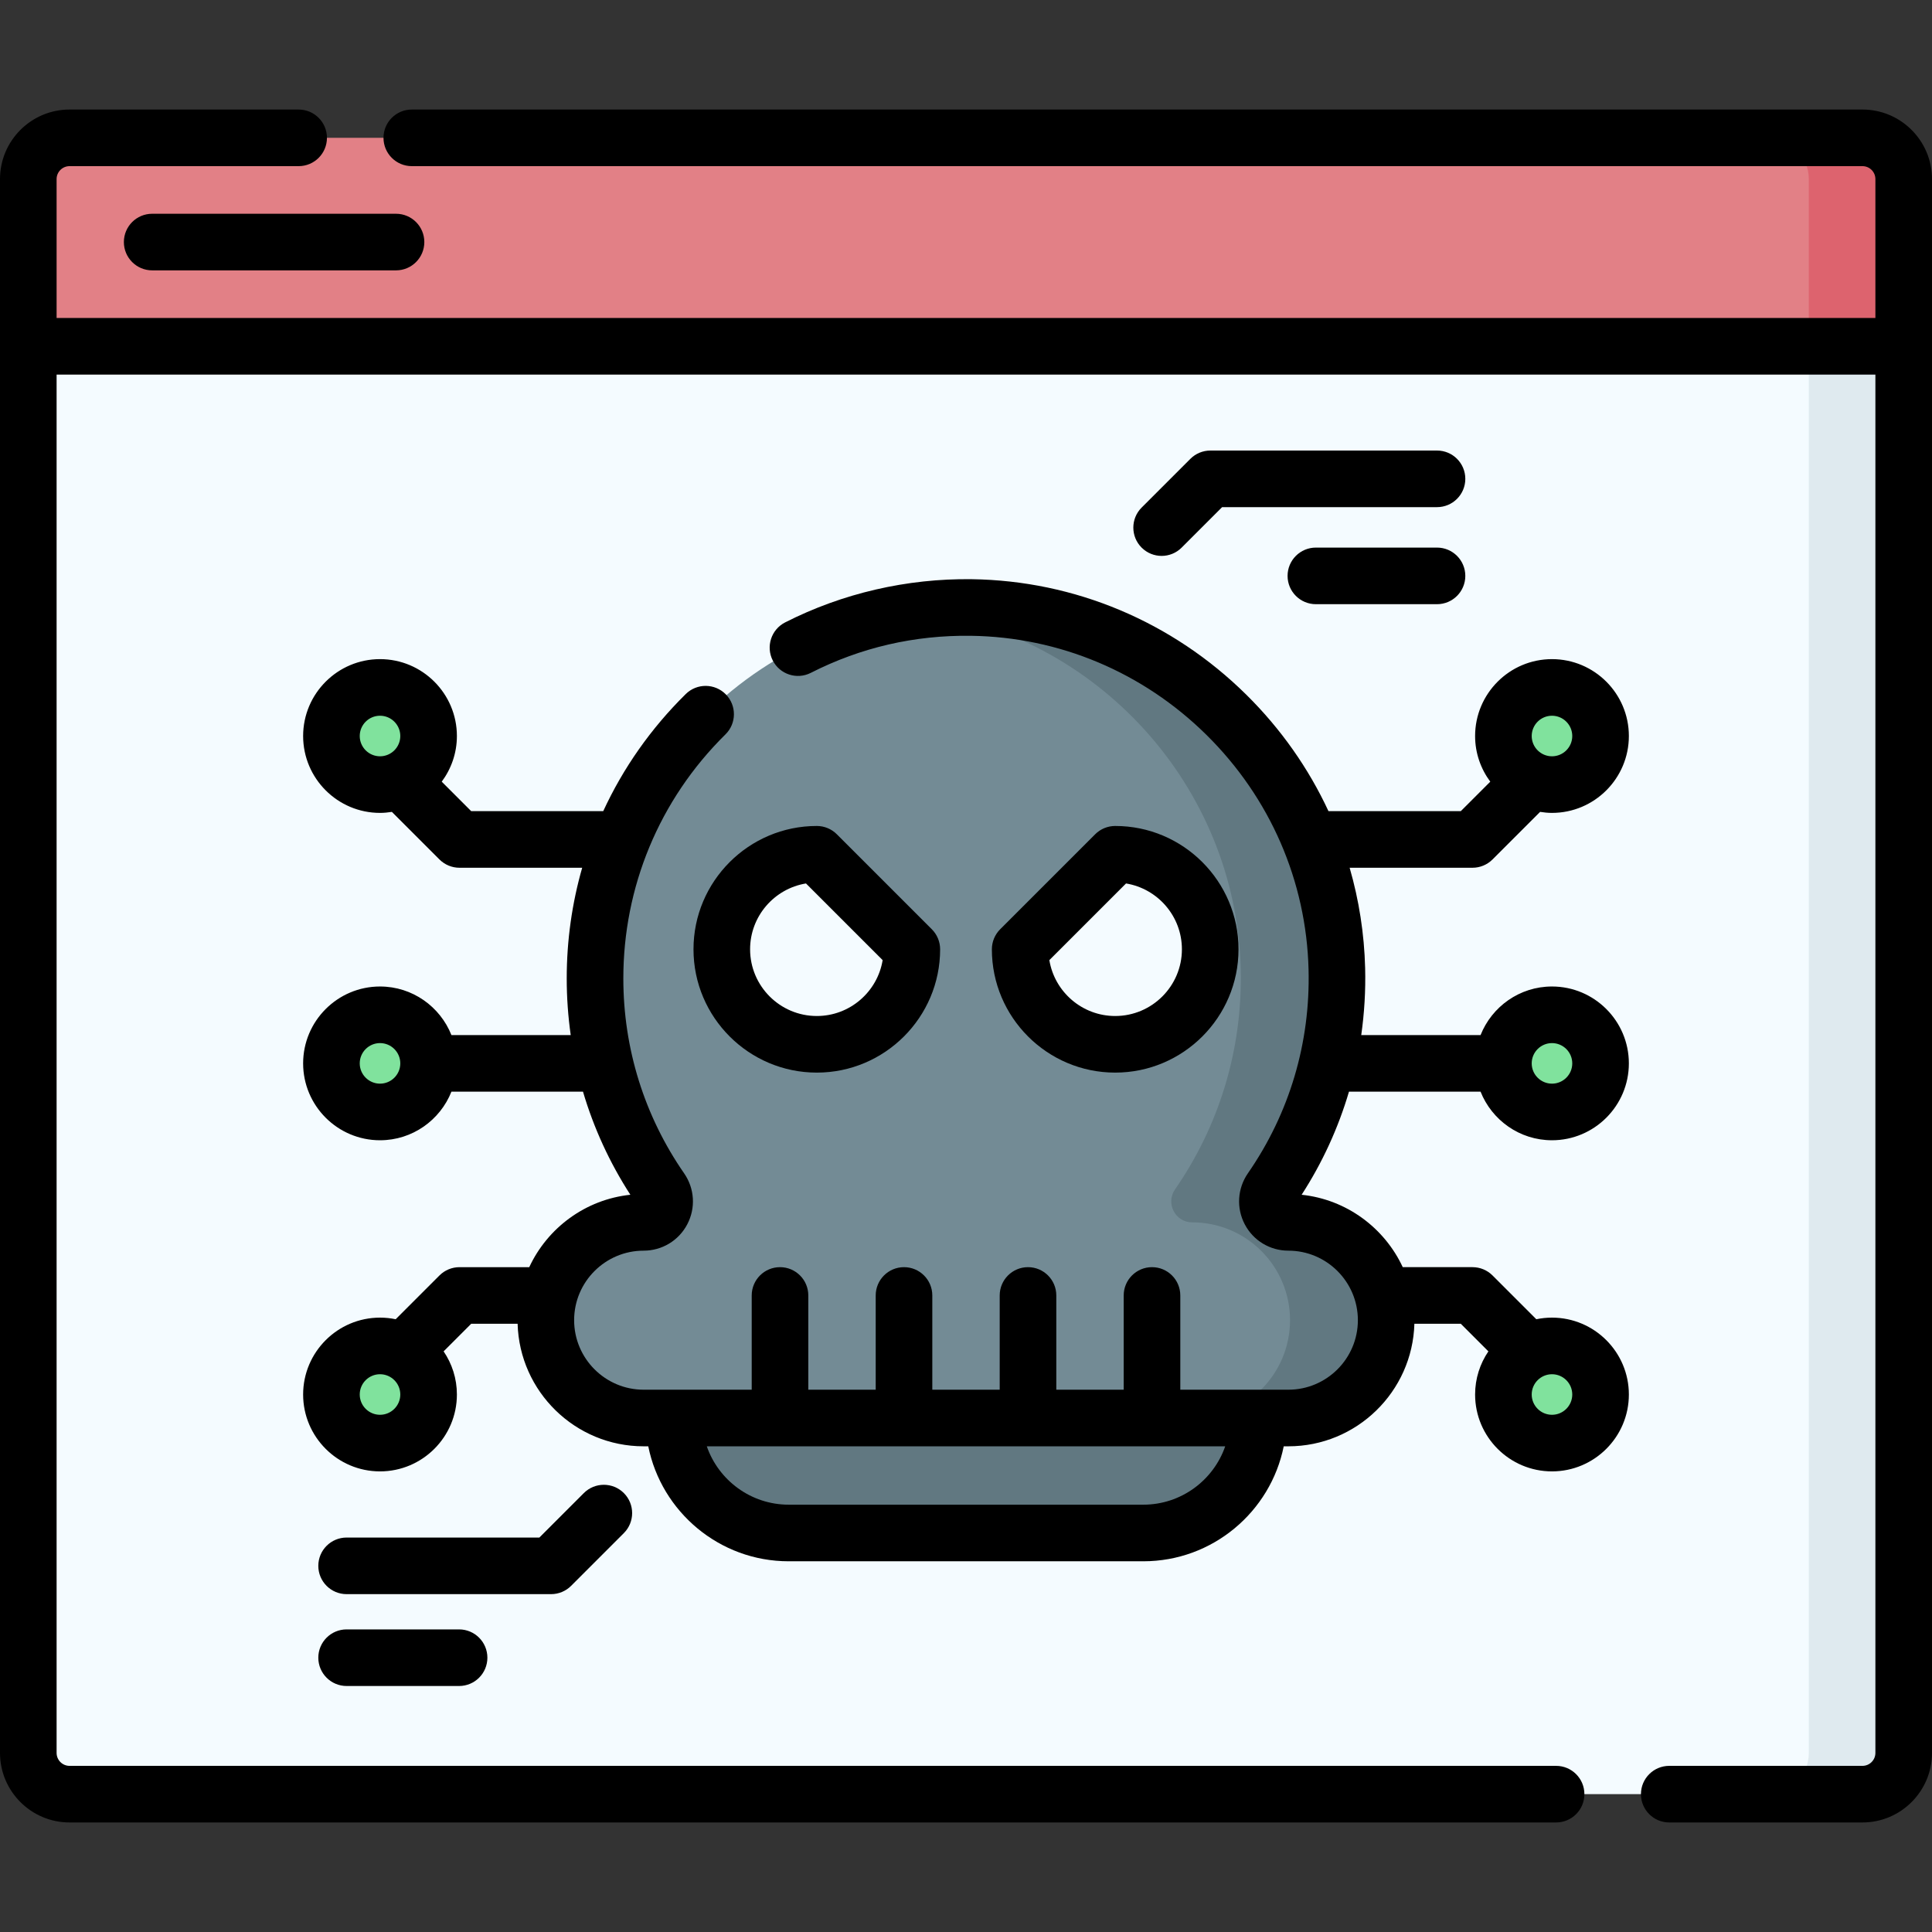
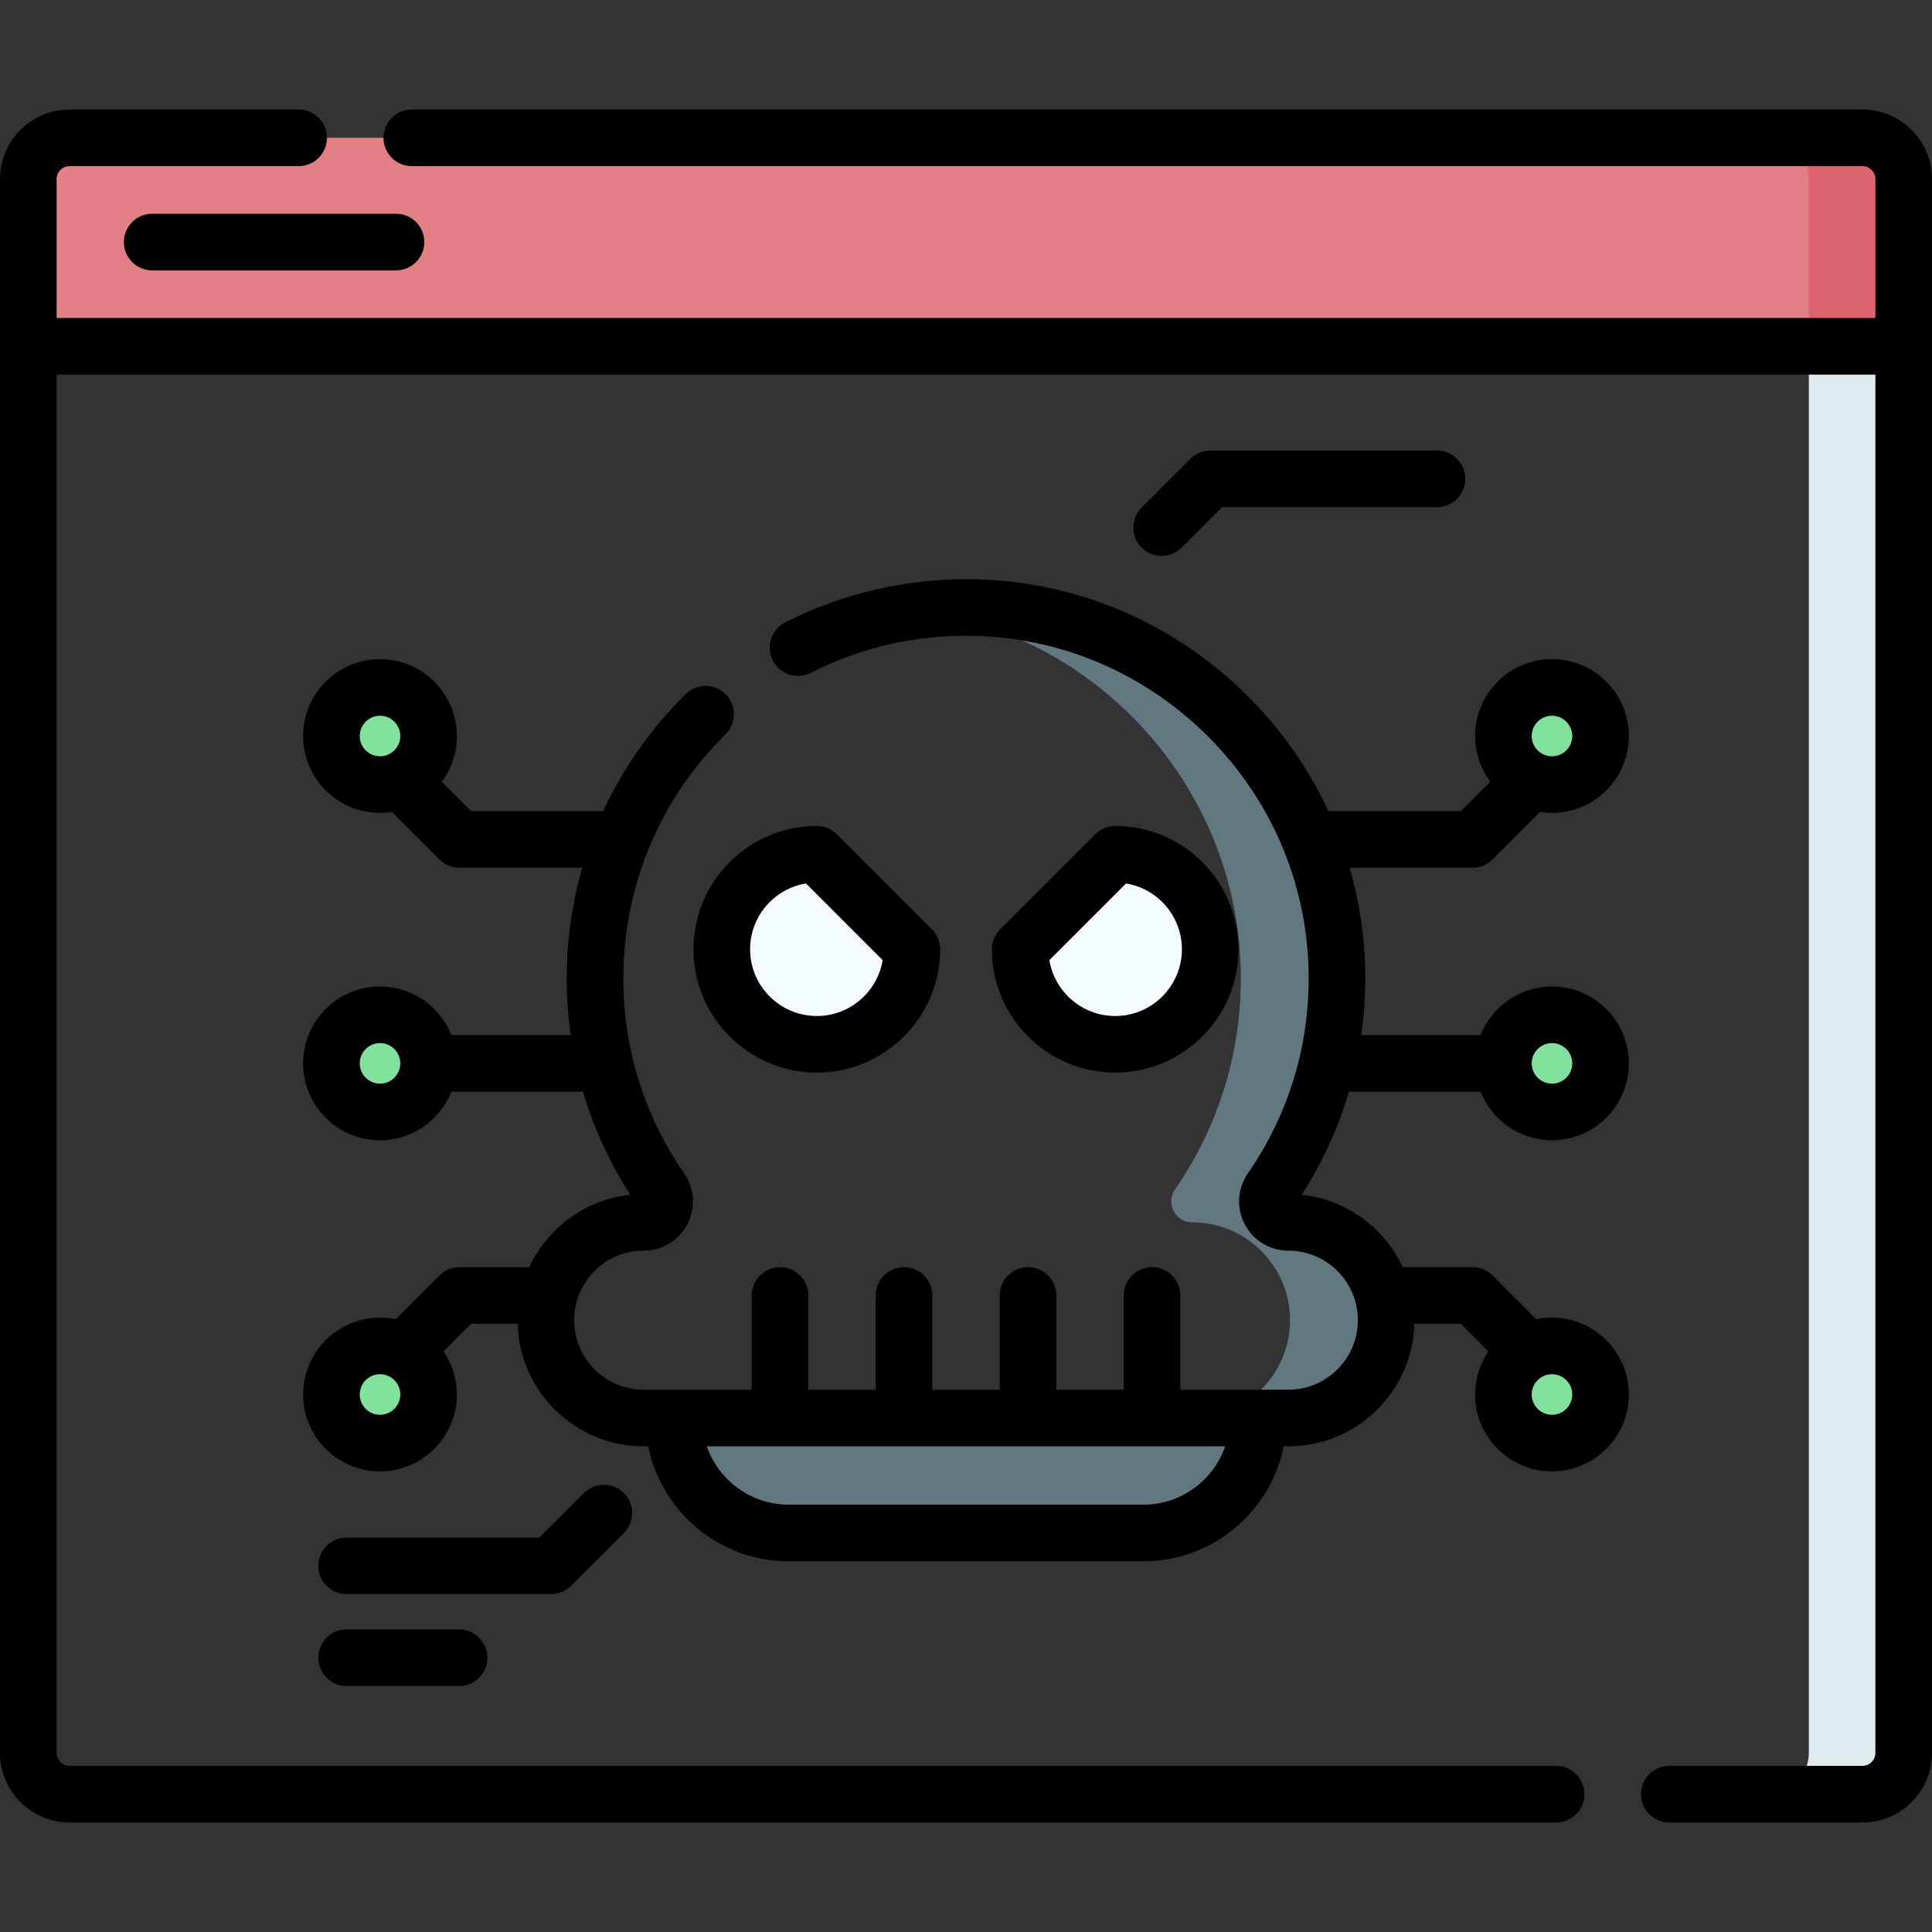
<svg xmlns="http://www.w3.org/2000/svg" id="Capa_1" enable-background="new 0 0 512 512" height="512" viewBox="0 0 512 512" width="512">
  <rect x="0" y="0" width="512" height="512" fill="#333333" stroke="none" />
  <g>
-     <path d="m493.572 475.47h-475.143c-6.036 0-10.928-4.893-10.928-10.928v-372.773l19.362-17.343h452.492l25.145 17.343v372.773c0 6.035-4.892 10.928-10.928 10.928z" fill="#f4fbff" />
    <path d="m479.354 74.426v390.116c0 6.036-4.893 10.928-10.928 10.928h25.146c6.036 0 10.928-4.893 10.928-10.928v-372.773z" fill="#dfeaef" />
    <path d="m493.572 36.529h-475.143c-6.036 0-10.928 4.893-10.928 10.928v44.311h497v-44.311c-.001-6.035-4.893-10.928-10.929-10.928z" fill="#e28086" />
    <path d="m493.572 36.529h-25.146c6.036 0 10.928 4.893 10.928 10.928v44.311h25.146v-44.311c0-6.035-4.892-10.928-10.928-10.928z" fill="#dd636e" />
    <g>
-       <path d="m336.875 315.201c11.445-16.523 17.958-36.721 17.404-58.468-1.336-52.495-44.379-95.013-96.886-95.74-54.934-.761-99.705 43.542-99.705 98.302 0 20.778 6.448 40.049 17.45 55.925 2.554 3.686-.078 8.719-4.563 8.719h-.002c-14.317 0-25.924 11.607-25.924 25.924 0 14.317 11.607 25.924 25.924 25.924h170.853c14.317 0 25.924-11.607 25.924-25.924 0-14.317-11.607-25.924-25.924-25.924-4.494-.001-7.11-5.044-4.551-8.738z" fill="#738b95" />
      <path d="m341.427 323.938c-4.495 0-7.111-5.043-4.552-8.738 11.445-16.523 17.958-36.721 17.404-58.468-1.336-52.495-44.379-95.013-96.886-95.74-4.807-.067-9.533.219-14.161.82 47.24 6.167 84.328 46.253 85.567 94.92.553 21.747-5.96 41.945-17.404 58.468-2.559 3.695.057 8.738 4.552 8.738 14.317 0 25.924 11.607 25.924 25.924s-11.606 25.924-25.924 25.924h25.48c14.317 0 25.924-11.607 25.924-25.924s-11.607-25.924-25.924-25.924z" fill="#617881" />
      <g fill="#f4fbff">
        <path d="m241.644 251.571c0 13.907-11.274 25.18-25.18 25.18s-25.18-11.274-25.18-25.18c0-13.907 11.274-25.18 25.18-25.18z" />
        <path d="m270.357 251.571c0 13.907 11.274 25.18 25.18 25.18 13.907 0 25.18-11.274 25.18-25.18 0-13.907-11.274-25.18-25.18-25.18z" />
      </g>
      <path d="m302.981 406.256h-93.961c-16.828 0-30.47-13.642-30.47-30.47h154.9c0 16.828-13.641 30.47-30.469 30.47z" fill="#617881" />
      <g>
        <g>
          <circle cx="100.709" cy="195.051" fill="#80e29d" r="12.874" />
        </g>
        <g>
          <circle cx="100.709" cy="281.805" fill="#80e29d" r="12.874" />
        </g>
        <g>
          <circle cx="100.709" cy="369.559" fill="#80e29d" r="12.874" />
        </g>
      </g>
      <g>
        <g>
          <circle cx="411.292" cy="195.051" fill="#80e29d" r="12.874" />
        </g>
        <g>
          <circle cx="411.292" cy="281.805" fill="#80e29d" r="12.874" />
        </g>
        <g>
          <circle cx="411.292" cy="369.559" fill="#80e29d" r="12.874" />
        </g>
      </g>
    </g>
    <g>
      <path d="m32.828 64.149c0 4.142 3.357 7.5 7.5 7.5h64.622c4.143 0 7.5-3.358 7.5-7.5s-3.357-7.5-7.5-7.5h-64.622c-4.142 0-7.5 3.358-7.5 7.5z" />
      <path d="m493.572 29.029h-384.442c-4.143 0-7.5 3.358-7.5 7.5s3.357 7.5 7.5 7.5h384.442c1.89 0 3.428 1.538 3.428 3.428v36.812h-482v-36.811c0-1.89 1.538-3.428 3.429-3.428h60.715c4.143 0 7.5-3.358 7.5-7.5s-3.357-7.5-7.5-7.5h-60.715c-10.162-.001-18.429 8.266-18.429 18.428v417.084c0 10.162 8.267 18.429 18.429 18.429h393.952c4.143 0 7.5-3.357 7.5-7.5s-3.357-7.5-7.5-7.5h-393.952c-1.891 0-3.429-1.538-3.429-3.429v-365.273h482v365.273c0 1.891-1.538 3.429-3.428 3.429h-51.205c-4.143 0-7.5 3.357-7.5 7.5s3.357 7.5 7.5 7.5h51.205c10.161 0 18.428-8.267 18.428-18.429v-417.084c0-10.162-8.267-18.429-18.428-18.429z" />
      <path d="m216.464 284.252c18.02 0 32.68-14.66 32.68-32.681 0-1.989-.79-3.896-2.196-5.303l-25.18-25.181c-1.407-1.407-3.314-2.197-5.304-2.197-18.021 0-32.681 14.661-32.681 32.681 0 18.021 14.66 32.681 32.681 32.681zm-2.873-50.128 20.319 20.32c-1.376 8.388-8.676 14.808-17.446 14.808-9.749 0-17.681-7.932-17.681-17.681 0-8.771 6.42-16.071 14.808-17.447z" />
      <path d="m295.537 284.252c18.021 0 32.681-14.66 32.681-32.681 0-18.02-14.66-32.681-32.681-32.681-1.989 0-3.896.79-5.304 2.197l-25.181 25.181c-1.406 1.406-2.196 3.314-2.196 5.303 0 18.021 14.661 32.681 32.681 32.681zm2.873-50.128c8.388 1.376 14.808 8.676 14.808 17.447 0 9.749-7.932 17.681-17.681 17.681-8.771 0-16.07-6.42-17.447-14.808z" />
      <path d="m395.535 227.766 12.61-12.609c1.029.161 2.074.269 3.147.269 11.234 0 20.374-9.14 20.374-20.375s-9.14-20.375-20.374-20.375-20.374 9.14-20.374 20.375c0 4.534 1.507 8.712 4.021 12.1l-7.812 7.812h-35.068c-5.272-11.348-12.595-21.792-21.761-30.848-19.602-19.368-45.456-30.243-72.8-30.622-17.133-.218-34.242 3.723-49.428 11.451-3.691 1.879-5.16 6.395-3.282 10.086 1.879 3.692 6.396 5.162 10.087 3.282 13.21-6.723 27.474-10.018 42.416-9.821 23.449.325 45.633 9.663 62.465 26.293 16.832 16.632 26.431 38.7 27.026 62.139.495 19.438-5.062 38.113-16.072 54.007-2.781 4.018-3.103 9.198-.839 13.521 2.259 4.31 6.687 6.987 11.557 6.987 10.159 0 18.424 8.265 18.424 18.424s-8.265 18.424-18.424 18.424h-28.635v-24.976c0-4.143-3.357-7.5-7.5-7.5s-7.5 3.357-7.5 7.5v24.976h-17.861v-24.976c0-4.143-3.357-7.5-7.5-7.5s-7.5 3.357-7.5 7.5v24.976h-17.86v-24.976c0-4.143-3.357-7.5-7.5-7.5s-7.5 3.357-7.5 7.5v24.976h-17.861v-24.976c0-4.143-3.357-7.5-7.5-7.5s-7.5 3.357-7.5 7.5v24.976h-28.636c-10.159 0-18.424-8.265-18.424-18.424s8.266-18.424 18.426-18.424c4.873 0 9.305-2.681 11.564-6.996 2.261-4.316 1.94-9.487-.837-13.494-10.542-15.213-16.114-33.074-16.114-51.653 0-24.08 9.4-47.266 27.073-64.684 2.95-2.907 2.984-7.656.077-10.606-2.908-2.951-7.657-2.985-10.606-.077-9.245 9.111-16.594 19.612-21.87 31.035h-34.989l-7.811-7.812c2.514-3.388 4.02-7.567 4.02-12.1 0-11.234-9.14-20.375-20.374-20.375s-20.375 9.14-20.375 20.375 9.141 20.375 20.375 20.375c1.073 0 2.118-.108 3.146-.268l12.609 12.609c1.407 1.407 3.314 2.197 5.304 2.197h32.519c-2.698 9.411-4.098 19.259-4.098 29.332 0 5.059.358 10.071 1.058 15.01h-31.612c-2.995-7.53-10.341-12.874-18.926-12.874-11.234 0-20.375 9.14-20.375 20.374s9.141 20.375 20.375 20.375c8.584 0 15.931-5.345 18.926-12.875h34.867c2.835 9.608 7.043 18.793 12.552 27.317-11.897 1.252-21.95 8.774-26.797 19.188h-18.489c-1.989 0-3.896.79-5.304 2.197l-11.604 11.604c-1.341-.279-2.729-.428-4.151-.428-11.234 0-20.375 9.141-20.375 20.375s9.141 20.374 20.375 20.374 20.374-9.14 20.374-20.374c0-4.236-1.302-8.172-3.522-11.435l7.313-7.314h12.299c.505 17.992 15.288 32.476 33.4 32.476h1.224c3.492 17.356 18.853 30.47 37.222 30.47h93.961c18.369 0 33.731-13.113 37.222-30.47h1.224c18.112 0 32.895-14.484 33.4-32.476h12.299l7.314 7.315c-2.221 3.263-3.522 7.199-3.522 11.434 0 11.234 9.14 20.374 20.374 20.374s20.374-9.14 20.374-20.374-9.14-20.375-20.374-20.375c-1.422 0-2.81.149-4.151.427l-11.605-11.605c-1.407-1.406-3.314-2.196-5.304-2.196h-18.489c-4.847-10.414-14.898-17.937-26.796-19.188 5.52-8.538 9.713-17.72 12.545-27.317h34.874c2.995 7.53 10.341 12.875 18.926 12.875 11.234 0 20.374-9.141 20.374-20.375s-9.14-20.374-20.374-20.374c-8.584 0-15.93 5.344-18.926 12.874h-31.622c.825-5.831 1.185-11.764 1.033-17.763-.231-9.097-1.631-18.014-4.109-26.579h32.564c1.99 0 3.897-.79 5.303-2.197zm15.757-38.09c2.963 0 5.374 2.411 5.374 5.375s-2.411 5.375-5.374 5.375-5.374-2.411-5.374-5.375 2.411-5.375 5.374-5.375zm-315.958 5.375c0-2.963 2.411-5.375 5.375-5.375 2.963 0 5.374 2.411 5.374 5.375s-2.411 5.375-5.374 5.375c-2.964-.001-5.375-2.412-5.375-5.375zm5.375 92.129c-2.964 0-5.375-2.411-5.375-5.375 0-2.963 2.411-5.374 5.375-5.374 2.963 0 5.374 2.411 5.374 5.374 0 2.964-2.411 5.375-5.374 5.375zm0 87.754c-2.964 0-5.375-2.411-5.375-5.374 0-2.964 2.411-5.375 5.375-5.375 2.963 0 5.374 2.411 5.374 5.375 0 2.962-2.411 5.374-5.374 5.374zm202.271 23.822h-93.96c-10.04 0-18.597-6.476-21.713-15.47h137.387c-3.117 8.994-11.673 15.47-21.714 15.47zm113.686-29.196c0 2.963-2.411 5.374-5.374 5.374s-5.374-2.411-5.374-5.374c0-2.964 2.411-5.375 5.374-5.375s5.374 2.411 5.374 5.375zm-5.374-93.129c2.963 0 5.374 2.411 5.374 5.374 0 2.964-2.411 5.375-5.374 5.375s-5.374-2.411-5.374-5.375c0-2.963 2.411-5.374 5.374-5.374z" />
-       <path d="m380.823 119.398h-60.056c-1.989 0-3.896.79-5.304 2.197l-12.922 12.922c-2.929 2.929-2.929 7.678 0 10.606 1.465 1.464 3.385 2.197 5.304 2.197s3.839-.732 5.304-2.197l10.725-10.725h56.949c4.143 0 7.5-3.358 7.5-7.5s-3.357-7.5-7.5-7.5z" />
-       <path d="m380.823 145.117h-32.103c-4.143 0-7.5 3.358-7.5 7.5s3.357 7.5 7.5 7.5h32.103c4.143 0 7.5-3.358 7.5-7.5s-3.357-7.5-7.5-7.5z" />
+       <path d="m380.823 119.398h-60.056c-1.989 0-3.896.79-5.304 2.197l-12.922 12.922c-2.929 2.929-2.929 7.678 0 10.606 1.465 1.464 3.385 2.197 5.304 2.197s3.839-.732 5.304-2.197l10.725-10.725h56.949c4.143 0 7.5-3.358 7.5-7.5s-3.357-7.5-7.5-7.5" />
      <path d="m151.347 420.269 13.981-13.981c2.929-2.93 2.929-7.678 0-10.607-2.93-2.928-7.678-2.928-10.607 0l-11.784 11.785h-51.082c-4.143 0-7.5 3.357-7.5 7.5s3.357 7.5 7.5 7.5h54.188c1.989-.001 3.896-.791 5.304-2.197z" />
      <path d="m91.855 431.807c-4.143 0-7.5 3.357-7.5 7.5s3.357 7.5 7.5 7.5h29.807c4.143 0 7.5-3.357 7.5-7.5s-3.357-7.5-7.5-7.5z" />
    </g>
  </g>
</svg>